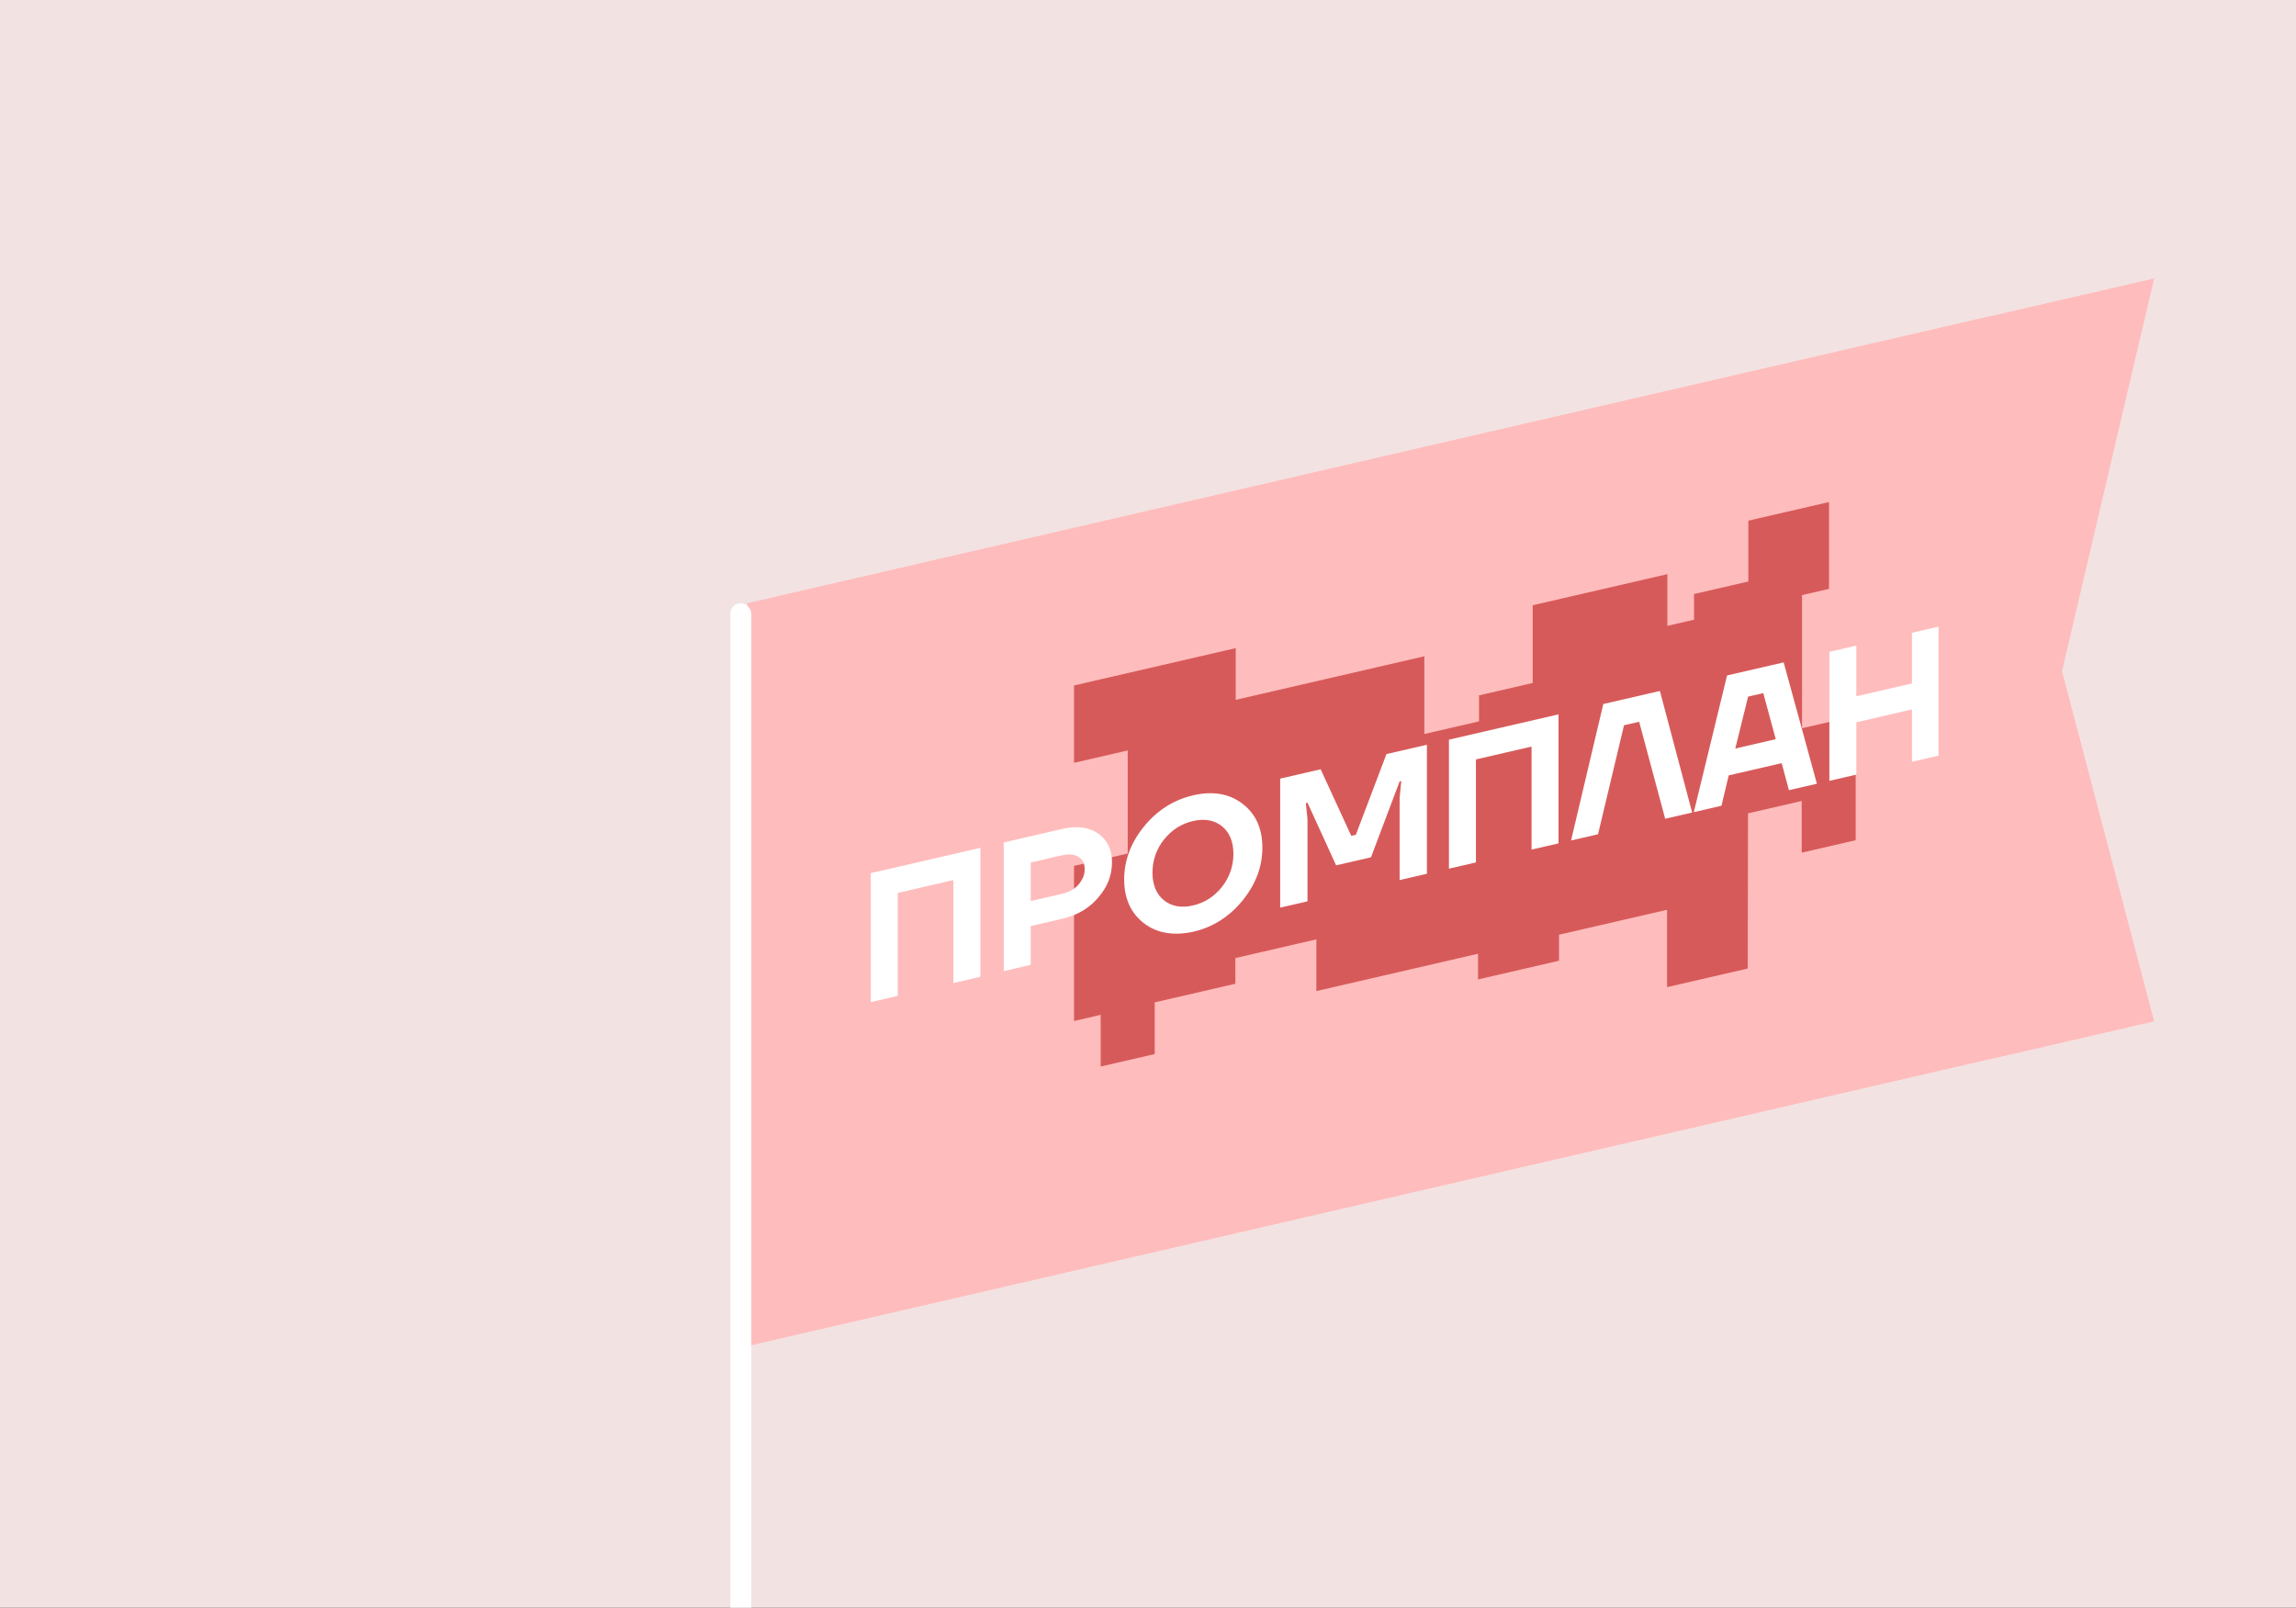
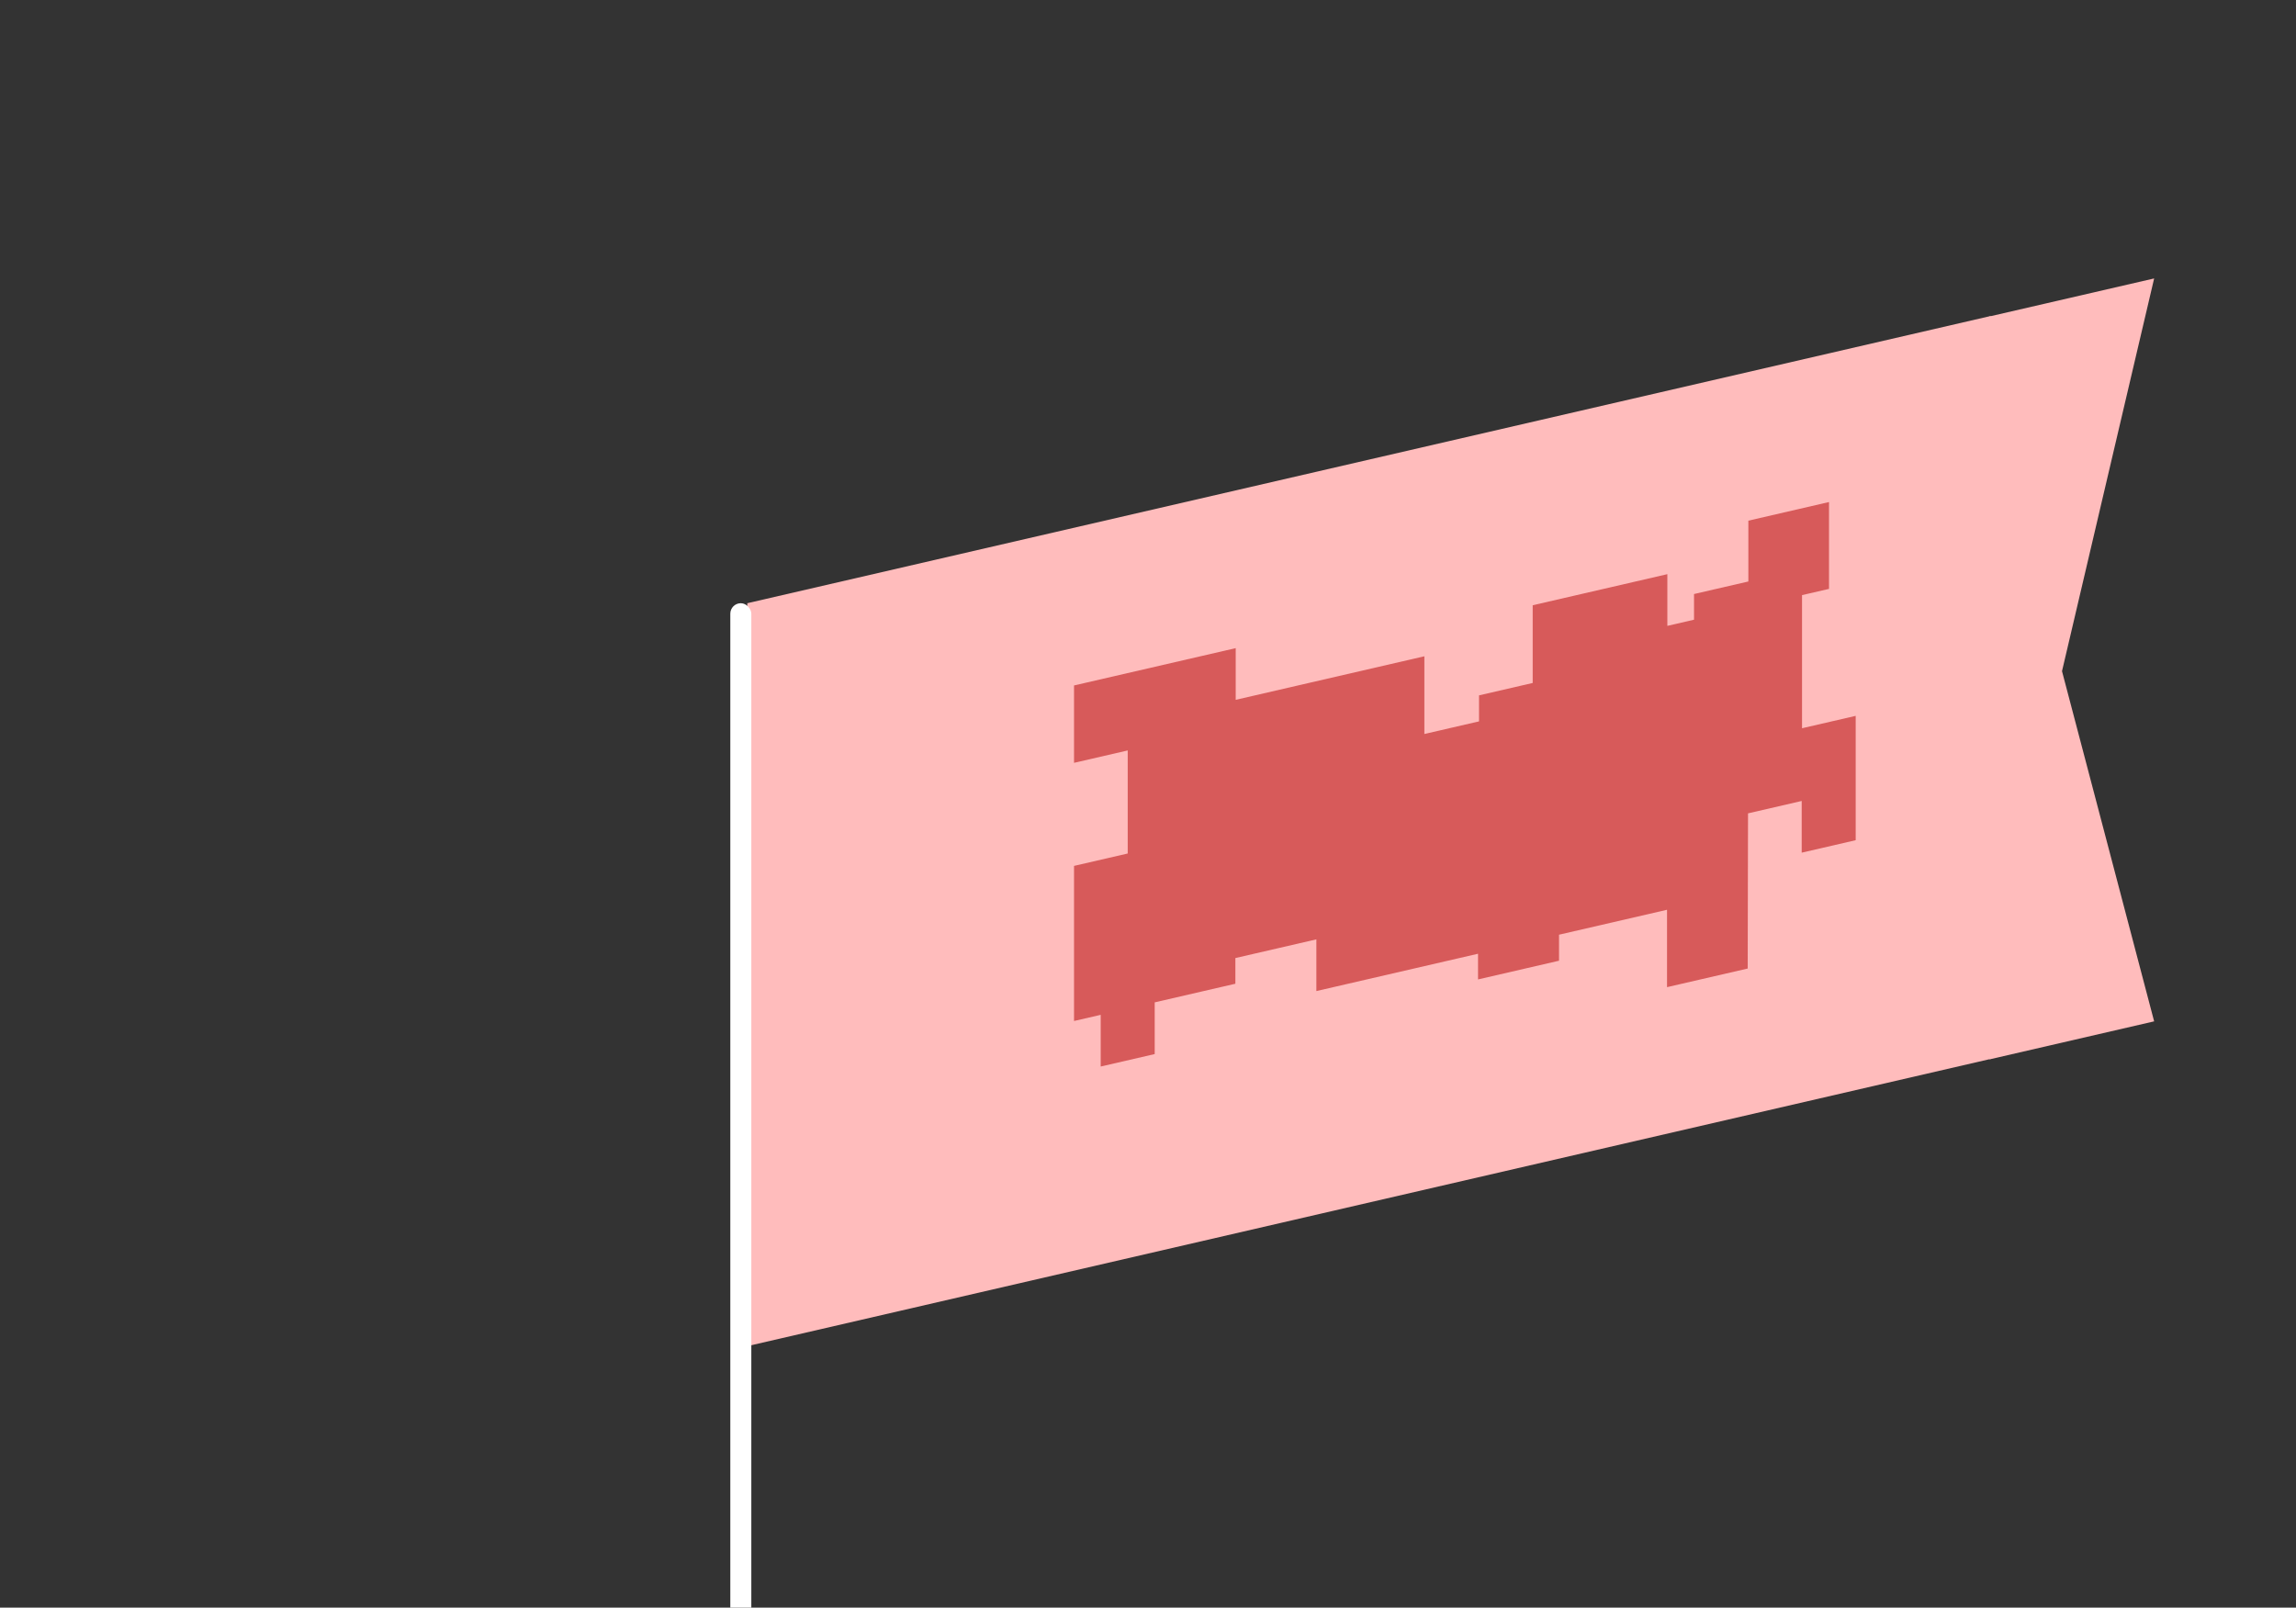
<svg xmlns="http://www.w3.org/2000/svg" width="437" height="306" viewBox="0 0 437 306" fill="none">
  <rect x="0" y="0" width="437" height="306" fill="#333333" stroke="none" />
  <g clip-path="url(#clip0_80_37641)">
-     <rect width="437" height="306" fill="#F3E2E2" />
    <rect width="242.971" height="141.412" transform="matrix(0.974 -0.225 0 1 142.232 114.819)" fill="#FFBCBC" />
    <g clip-path="url(#clip1_80_37641)">
      <g clip-path="url(#clip2_80_37641)">
        <g clip-path="url(#clip3_80_37641)">
          <path d="M342.982 138.618V113.277L348.12 112.091V95.561L332.766 99.106V110.683L322.426 113.07V117.958L317.35 119.13V109.29L291.719 115.207V130L281.504 132.359V137.311L271.101 139.713V124.92L235.192 133.21V123.37L204.422 130.473V145.202L214.637 142.844V162.46L204.422 164.818V194.34L209.498 193.168V203.008L219.776 200.636V190.795L235.129 187.25V182.362L250.546 178.803V188.644L281.316 181.54V186.428L296.732 182.869V177.916L317.287 173.171V187.899L332.641 184.355L332.704 154.819L342.919 152.46V162.301L353.196 159.928V136.26L342.982 138.618Z" fill="#D75A5A" />
        </g>
      </g>
    </g>
    <g clip-path="url(#clip4_80_37641)">
      <g clip-path="url(#clip5_80_37641)">
        <g clip-path="url(#clip6_80_37641)">
-           <path d="M165.74 190.75V166.195L186.596 161.38V185.935L181.461 187.121V167.515L170.876 169.959V189.564L165.74 190.75Z" fill="white" />
          <path d="M191.043 184.907V160.353L202.129 157.794C204.947 157.143 207.264 157.443 209.018 158.646C210.772 159.912 211.649 161.702 211.649 164.145C211.649 166.587 210.772 168.847 209.018 170.859C207.264 172.935 204.947 174.241 202.129 174.892L196.179 176.265V183.658L191.043 184.843V184.907ZM196.179 171.509L202.003 170.164C203.444 169.831 204.509 169.264 205.26 168.384C206.012 167.503 206.45 166.566 206.45 165.473C206.45 164.381 206.074 163.568 205.26 163.113C204.509 162.579 203.381 162.518 202.003 162.836L196.179 164.181V171.509Z" fill="white" />
          <path d="M217.723 175.727C215.218 173.798 213.965 171.002 213.965 167.402C213.965 163.803 215.218 160.428 217.723 157.343C220.228 154.258 223.36 152.249 227.117 151.382C230.875 150.514 234.007 151.077 236.512 153.005C239.018 154.934 240.27 157.73 240.27 161.329C240.27 164.929 239.018 168.304 236.512 171.389C234.007 174.474 230.875 176.483 227.117 177.35C223.36 178.154 220.228 177.655 217.723 175.727ZM221.543 159.803C220.103 161.614 219.351 163.781 219.351 166.095C219.351 168.409 220.103 170.228 221.543 171.374C222.984 172.519 224.8 172.871 227.055 172.351C229.31 171.83 231.126 170.64 232.566 168.829C234.007 167.018 234.759 164.852 234.759 162.538C234.759 160.223 234.007 158.404 232.566 157.258C231.126 156.113 229.31 155.761 227.055 156.281C224.863 156.787 222.984 157.992 221.543 159.803Z" fill="white" />
          <path d="M243.656 172.761V148.207L251.36 146.428L257.185 159.096L258.061 158.894L263.886 143.536L271.59 141.758V166.312L266.392 167.513V151.893L266.705 148.671L266.392 148.743L260.943 163.178L254.304 164.711L248.855 152.792L248.541 152.864L248.855 155.941V171.561L243.656 172.761Z" fill="white" />
          <path d="M275.779 165.344V140.79L296.636 135.975V160.529L291.5 161.715V142.11L280.915 144.553V164.159L275.779 165.344Z" fill="white" />
          <path d="M299.02 159.98L305.157 134.008L315.929 131.521L322.068 154.659L316.932 155.844L311.984 137.382L309.103 138.047L304.155 158.794L299.02 159.98Z" fill="white" />
          <path d="M322.387 154.585L328.713 128.569L339.486 126.082L345.811 149.177L340.487 150.406L339.11 145.26L329.026 147.588L327.648 153.37L322.387 154.585ZM330.279 142.478L337.983 140.699L335.603 131.928L332.721 132.594L330.279 142.478Z" fill="white" />
          <path d="M348.186 148.629V124.074L353.321 122.889V132.531L363.906 130.087V120.445L369.042 119.259V143.814L363.906 145V135.036L353.321 137.48V147.443L348.186 148.629Z" fill="white" />
        </g>
      </g>
    </g>
    <path d="M378.686 60.228L410.001 52.999L392.464 127.753L410.001 194.41L378.686 201.64V60.228Z" fill="#FFBCBC" />
    <rect x="139" y="114.819" width="4" height="202" rx="2" fill="white" />
  </g>
  <defs>
    <clipPath id="clip0_80_37641">
      <rect width="437" height="306" fill="white" />
    </clipPath>
    <clipPath id="clip1_80_37641">
      <rect width="153.969" height="86.108" fill="white" transform="matrix(0.974 -0.225 0 1 203.598 128.935)" />
    </clipPath>
    <clipPath id="clip2_80_37641">
      <rect width="153.969" height="86.108" fill="white" transform="matrix(0.974 -0.225 0 1 203.598 128.933)" />
    </clipPath>
    <clipPath id="clip3_80_37641">
      <rect width="153.969" height="86.118" fill="white" transform="matrix(0.974 -0.225 0 1 203.598 128.926)" />
    </clipPath>
    <clipPath id="clip4_80_37641">
-       <rect width="208.65" height="27.384" fill="white" transform="matrix(0.974 -0.225 0 1 165.74 165.014)" />
-     </clipPath>
+       </clipPath>
    <clipPath id="clip5_80_37641">
-       <rect width="208.65" height="27.384" fill="white" transform="matrix(0.974 -0.225 0 1 165.74 165.014)" />
-     </clipPath>
+       </clipPath>
    <clipPath id="clip6_80_37641">
      <rect width="208.65" height="27.385" fill="white" transform="matrix(0.974 -0.225 0 1 165.74 165.011)" />
    </clipPath>
  </defs>
</svg>